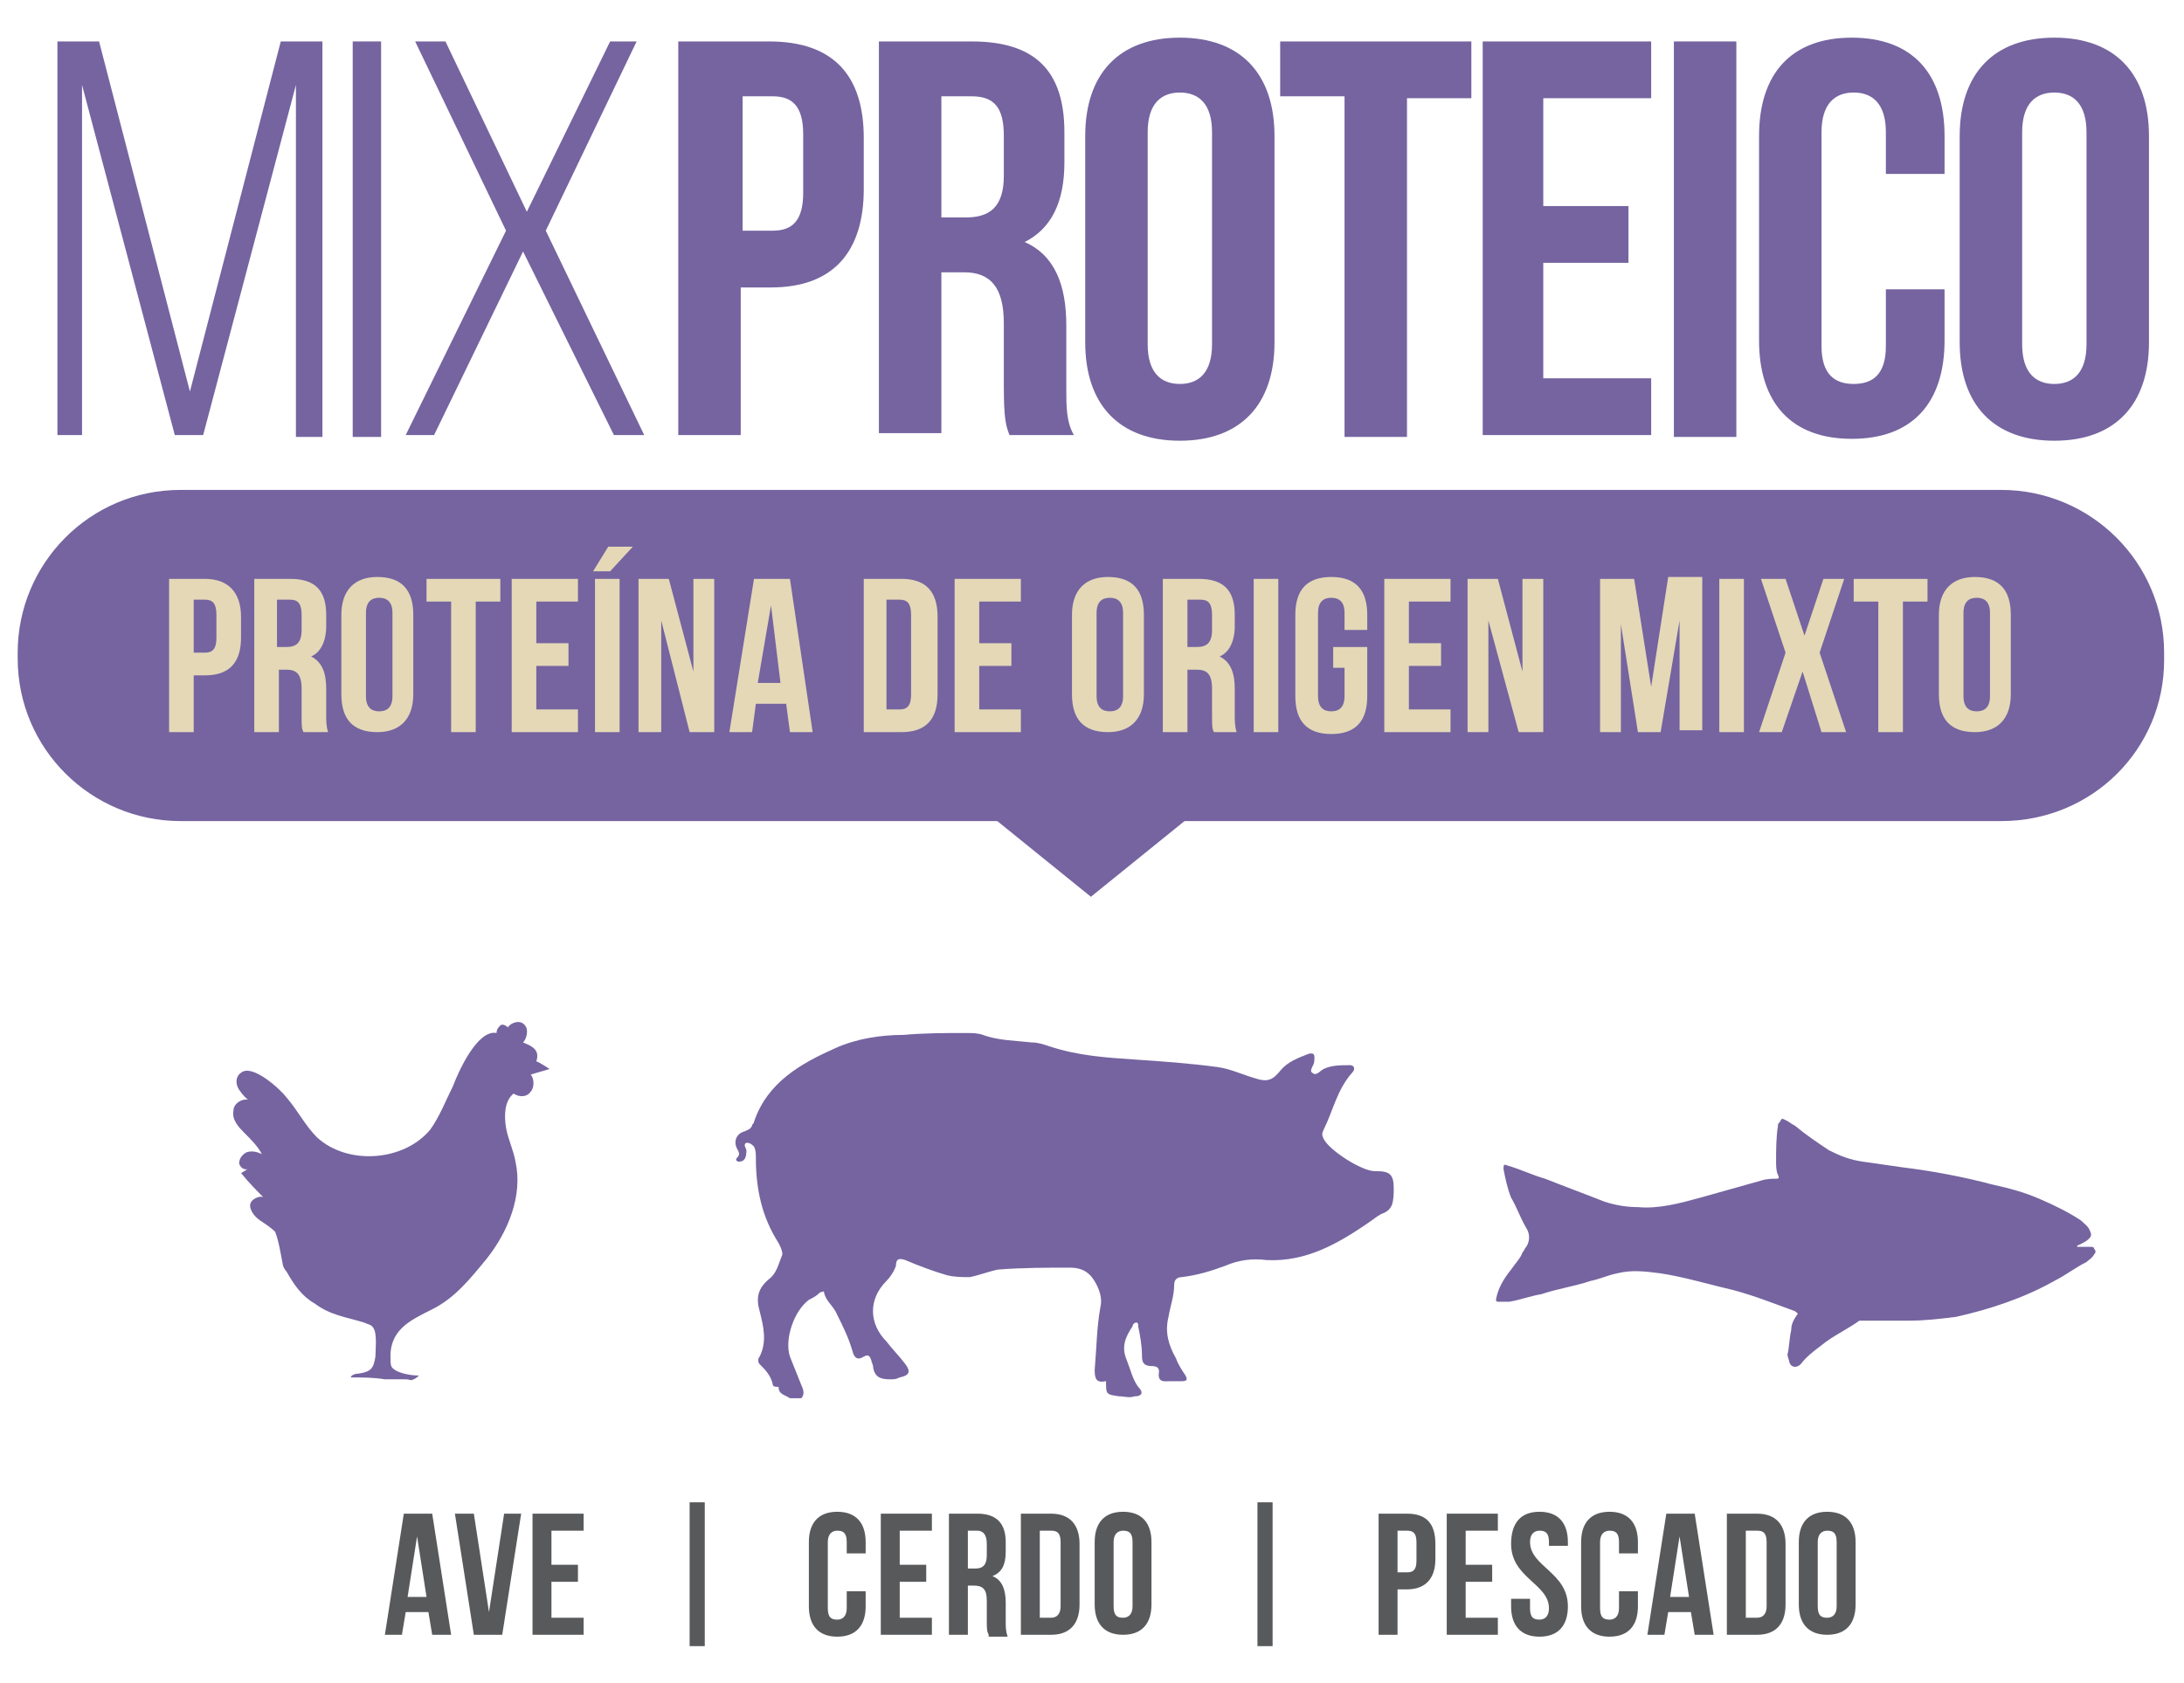
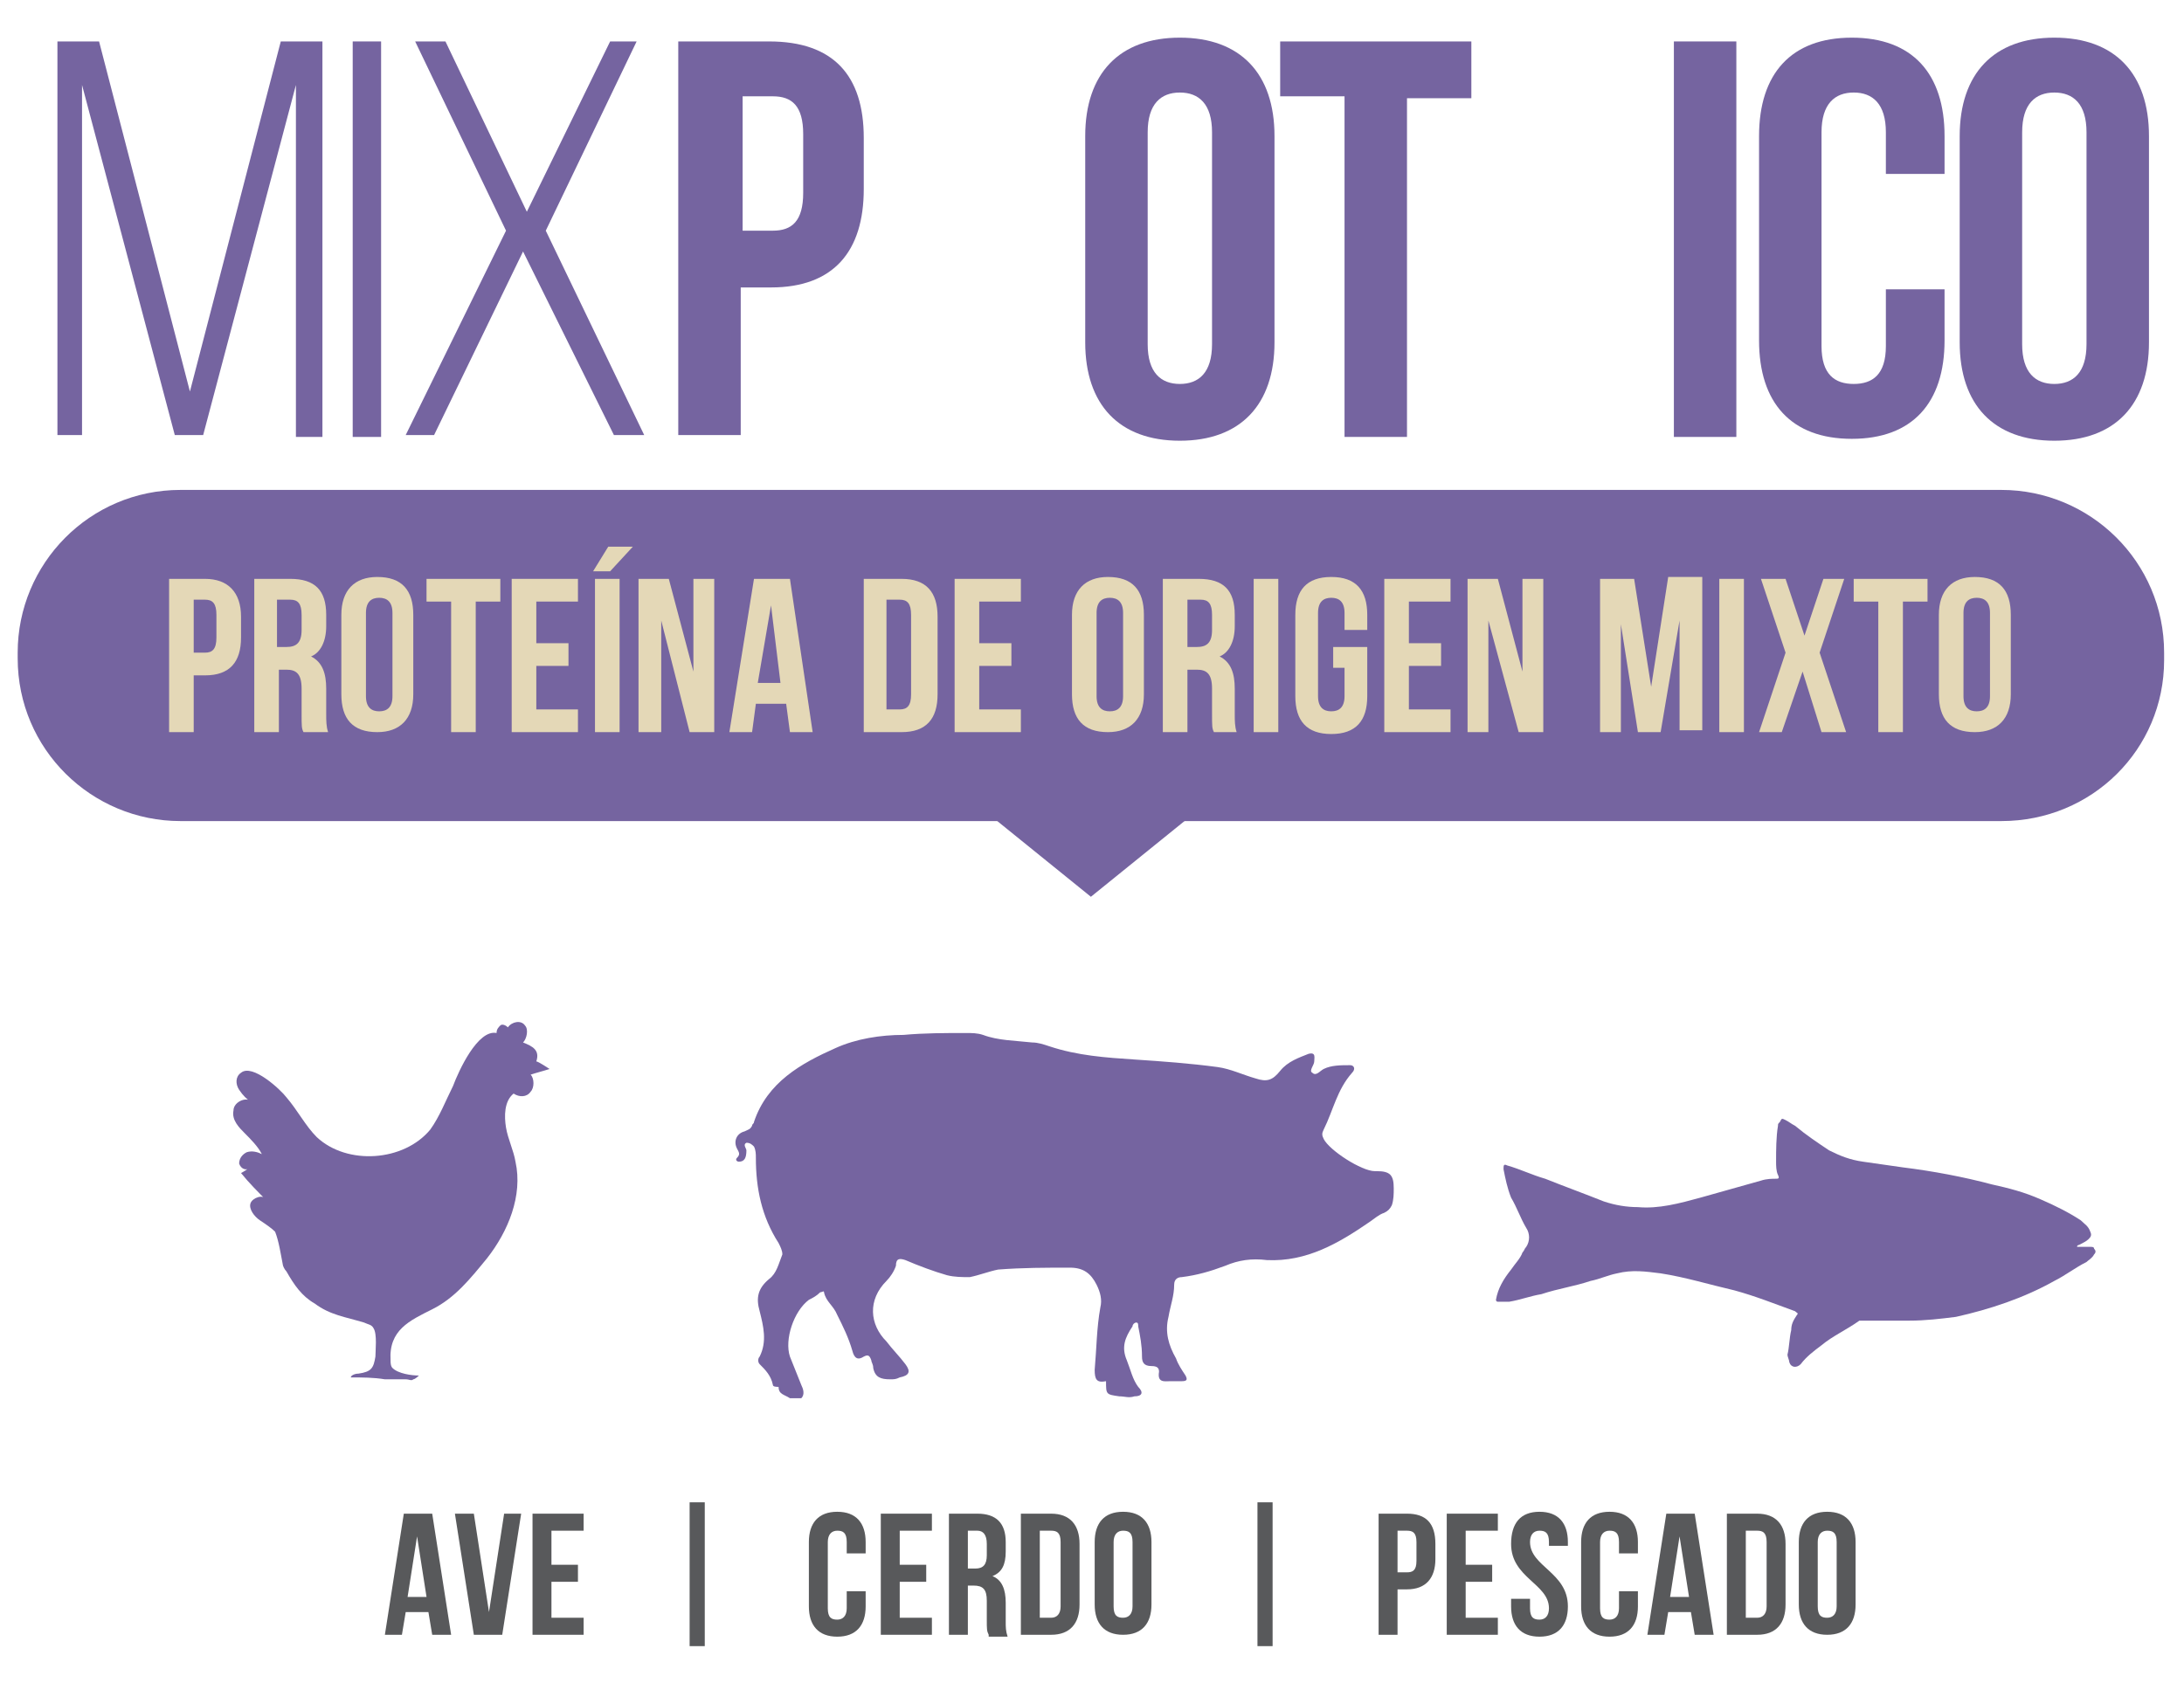
<svg xmlns="http://www.w3.org/2000/svg" xmlns:ns1="http://sodipodi.sourceforge.net/DTD/sodipodi-0.dtd" xmlns:ns2="http://www.inkscape.org/namespaces/inkscape" id="Capa_1" x="0px" y="0px" viewBox="0 0 240 185" xml:space="preserve" ns1:docname="mix_proteico.svg" width="240" height="185" ns2:version="1.3.2 (091e20e, 2023-11-25)">
  <defs id="defs59" />
  <style type="text/css" id="style1">	.st0{fill-rule:evenodd;clip-rule:evenodd;fill:#E4D8B7;}	.st1{fill:#7564A0;}	.st2{fill:#E4D8B7;}	.st3{fill:#58595B;}</style>
  <g id="g59">
    <g id="g58" transform="matrix(2.08,0,0,2.08,-10.953,-69.701)">
      <g id="g36">
        <g id="g12">
          <path class="st1" d="M 16,56.5 H 14.5 L 9.6,38 V 56.5 H 8.3 V 35.7 h 2.2 l 4.8,18.5 4.8,-18.5 h 2.2 V 56.6 H 20.9 V 38 Z" id="path2" />
          <path class="st1" d="M 25.4,35.7 V 56.6 H 23.9 V 35.7 Z" id="path3" />
          <path class="st1" d="m 32.9,46.8 -4.7,9.7 H 26.7 L 32,45.7 27.2,35.7 h 1.6 l 4.3,9 4.4,-9 h 1.4 l -4.8,10 5.2,10.8 h -1.6 z" id="path4" />
          <path class="st1" d="m 50.9,40.8 v 2.7 c 0,3.3 -1.6,5.2 -4.9,5.2 h -1.6 v 7.8 H 41.1 V 35.7 h 4.8 c 3.4,0 5,1.8 5,5.1 z m -6.4,-2.2 v 7.1 h 1.6 c 1,0 1.6,-0.5 1.6,-2 v -3.1 c 0,-1.5 -0.6,-2 -1.6,-2 z" id="path5" />
-           <path class="st1" d="M 58.6,56.5 C 58.4,56 58.3,55.6 58.3,53.9 v -3.3 c 0,-1.9 -0.7,-2.7 -2.1,-2.7 H 55 v 8.5 H 51.7 V 35.7 h 4.9 c 3.4,0 4.9,1.6 4.9,4.8 v 1.6 c 0,2.1 -0.7,3.5 -2.1,4.2 1.6,0.7 2.2,2.3 2.2,4.4 V 54 c 0,1 0,1.8 0.4,2.5 z M 55,38.6 V 45 h 1.3 c 1.2,0 2,-0.5 2,-2.2 v -2.1 c 0,-1.5 -0.5,-2.1 -1.7,-2.1 H 55 Z" id="path6" />
          <path class="st1" d="m 62.6,40.7 c 0,-3.3 1.8,-5.2 5,-5.2 3.2,0 5,1.9 5,5.2 v 10.9 c 0,3.3 -1.8,5.2 -5,5.2 -3.2,0 -5,-1.9 -5,-5.2 z m 3.3,11 c 0,1.5 0.7,2.1 1.7,2.1 1,0 1.7,-0.6 1.7,-2.1 V 40.5 c 0,-1.5 -0.7,-2.1 -1.7,-2.1 -1,0 -1.7,0.6 -1.7,2.1 z" id="path7" />
          <path class="st1" d="M 72.9,35.7 H 83 v 3 h -3.4 v 17.9 h -3.3 v -18 h -3.4 z" id="path8" />
-           <path class="st1" d="m 86.8,44.4 h 4.5 v 3 h -4.5 v 6.1 h 5.7 v 3 H 83.6 V 35.7 h 8.9 v 3 h -5.7 z" id="path9" />
          <path class="st1" d="M 93.7,35.7 H 97 v 20.9 h -3.3 z" id="path10" />
          <path class="st1" d="m 108,48.7 v 2.8 c 0,3.3 -1.7,5.2 -4.9,5.2 -3.2,0 -4.9,-1.9 -4.9,-5.2 V 40.7 c 0,-3.3 1.7,-5.2 4.9,-5.2 3.2,0 4.9,1.9 4.9,5.2 v 2 h -3.1 v -2.2 c 0,-1.5 -0.7,-2.1 -1.7,-2.1 -1,0 -1.7,0.6 -1.7,2.1 v 11.3 c 0,1.5 0.7,2 1.7,2 1,0 1.7,-0.5 1.7,-2 v -3 h 3.1 z" id="path11" />
          <path class="st1" d="m 108.8,40.7 c 0,-3.3 1.8,-5.2 5,-5.2 3.2,0 5,1.9 5,5.2 v 10.9 c 0,3.3 -1.8,5.2 -5,5.2 -3.2,0 -5,-1.9 -5,-5.2 z m 3.3,11 c 0,1.5 0.7,2.1 1.7,2.1 1,0 1.7,-0.6 1.7,-2.1 V 40.5 c 0,-1.5 -0.7,-2.1 -1.7,-2.1 -1,0 -1.7,0.6 -1.7,2.1 z" id="path12" />
        </g>
        <g id="g35">
          <path class="st1" d="M 111,76.9 H 14.8 c -4.7,0 -8.6,-3.8 -8.6,-8.6 V 68 c 0,-4.7 3.8,-8.6 8.6,-8.6 H 111 c 4.7,0 8.6,3.8 8.6,8.6 v 0.4 c 0,4.7 -3.8,8.5 -8.6,8.5 z" id="path13" />
          <g id="g34">
            <path class="st2" d="m 18,66.1 v 1.1 c 0,1.3 -0.6,2 -1.9,2 h -0.6 v 3 h -1.3 v -8.1 h 1.9 c 1.2,0 1.9,0.7 1.9,2 z M 15.5,65.2 V 68 h 0.6 c 0.4,0 0.6,-0.2 0.6,-0.8 V 66 c 0,-0.6 -0.2,-0.8 -0.6,-0.8 z" id="path14" />
            <path class="st2" d="m 21.3,72.2 c -0.1,-0.2 -0.1,-0.3 -0.1,-1 v -1.3 c 0,-0.8 -0.3,-1 -0.8,-1 H 20 v 3.3 h -1.3 v -8.1 h 1.9 c 1.3,0 1.9,0.6 1.9,1.9 v 0.6 c 0,0.8 -0.3,1.4 -0.8,1.6 0.6,0.3 0.8,0.9 0.8,1.7 v 1.3 c 0,0.4 0,0.7 0.1,1 z m -1.4,-7 v 2.5 h 0.5 c 0.5,0 0.8,-0.2 0.8,-0.9 V 66 c 0,-0.6 -0.2,-0.8 -0.6,-0.8 z" id="path15" />
            <path class="st2" d="m 23.3,66 c 0,-1.3 0.7,-2 1.9,-2 1.3,0 1.9,0.7 1.9,2 v 4.2 c 0,1.3 -0.7,2 -1.9,2 -1.3,0 -1.9,-0.7 -1.9,-2 z m 1.3,4.3 c 0,0.6 0.3,0.8 0.7,0.8 0.4,0 0.7,-0.2 0.7,-0.8 v -4.4 c 0,-0.6 -0.3,-0.8 -0.7,-0.8 -0.4,0 -0.7,0.2 -0.7,0.8 z" id="path16" />
            <path class="st2" d="m 27.8,64.1 h 3.9 v 1.2 h -1.3 v 6.9 h -1.3 v -6.9 h -1.3 z" id="path17" />
            <path class="st2" d="m 33.6,67.5 h 1.7 v 1.2 H 33.6 V 71 h 2.2 v 1.2 h -3.5 v -8.1 h 3.5 v 1.2 h -2.2 z" id="path18" />
            <path class="st2" d="m 38.7,62.4 -1.2,1.3 h -0.9 l 0.8,-1.3 z m -2,1.7 H 38 v 8.1 h -1.3 z" id="path19" />
            <path class="st2" d="m 40.2,66.3 v 5.9 H 39 v -8.1 h 1.6 L 41.9,69 V 64.1 H 43 v 8.1 h -1.3 z" id="path20" />
            <path class="st2" d="M 48.2,72.2 H 47 L 46.8,70.7 H 45.2 L 45,72.2 h -1.2 l 1.3,-8.1 H 47 Z m -2.9,-2.6 h 1.2 L 46,65.5 Z" id="path21" />
            <path class="st2" d="m 50.9,64.1 h 2 c 1.3,0 1.9,0.7 1.9,2 v 4.1 c 0,1.3 -0.6,2 -1.9,2 h -2 z m 1.2,1.1 V 71 h 0.7 c 0.4,0 0.6,-0.2 0.6,-0.8 V 66 c 0,-0.6 -0.2,-0.8 -0.6,-0.8 z" id="path22" />
            <path class="st2" d="m 57,67.5 h 1.7 v 1.2 H 57 V 71 h 2.2 v 1.2 h -3.5 v -8.1 h 3.5 v 1.2 H 57 Z" id="path23" />
            <path class="st2" d="m 61.9,66 c 0,-1.3 0.7,-2 1.9,-2 1.3,0 1.9,0.7 1.9,2 v 4.2 c 0,1.3 -0.7,2 -1.9,2 -1.3,0 -1.9,-0.7 -1.9,-2 z m 1.3,4.3 c 0,0.6 0.3,0.8 0.7,0.8 0.4,0 0.7,-0.2 0.7,-0.8 v -4.4 c 0,-0.6 -0.3,-0.8 -0.7,-0.8 -0.4,0 -0.7,0.2 -0.7,0.8 z" id="path24" />
            <path class="st2" d="m 69.4,72.2 c -0.1,-0.2 -0.1,-0.3 -0.1,-1 v -1.3 c 0,-0.8 -0.3,-1 -0.8,-1 H 68 v 3.3 h -1.3 v -8.1 h 1.9 c 1.3,0 1.9,0.6 1.9,1.9 v 0.6 c 0,0.8 -0.3,1.4 -0.8,1.6 0.6,0.3 0.8,0.9 0.8,1.7 v 1.3 c 0,0.4 0,0.7 0.1,1 z m -1.4,-7 v 2.5 h 0.5 c 0.5,0 0.8,-0.2 0.8,-0.9 V 66 c 0,-0.6 -0.2,-0.8 -0.6,-0.8 z" id="path25" />
            <path class="st2" d="m 71.5,64.1 h 1.3 v 8.1 h -1.3 z" id="path26" />
            <path class="st2" d="m 75.7,67.7 h 1.8 v 2.6 c 0,1.3 -0.6,2 -1.9,2 -1.3,0 -1.9,-0.7 -1.9,-2 V 66 c 0,-1.3 0.6,-2 1.9,-2 1.3,0 1.9,0.7 1.9,2 v 0.8 h -1.2 v -0.9 c 0,-0.6 -0.3,-0.8 -0.7,-0.8 -0.4,0 -0.7,0.2 -0.7,0.8 v 4.4 c 0,0.6 0.3,0.8 0.7,0.8 0.4,0 0.7,-0.2 0.7,-0.8 v -1.5 h -0.6 z" id="path27" />
            <path class="st2" d="m 79.7,67.5 h 1.7 v 1.2 H 79.7 V 71 h 2.2 v 1.2 h -3.5 v -8.1 h 3.5 v 1.2 h -2.2 z" id="path28" />
            <path class="st2" d="m 83.9,66.3 v 5.9 h -1.1 v -8.1 h 1.6 l 1.3,4.9 v -4.9 h 1.1 v 8.1 h -1.3 z" id="path29" />
            <path class="st2" d="M 92.5,69.8 93.4,64 h 1.8 v 8.1 H 94 v -5.8 l -1,5.9 h -1.2 l -0.9,-5.7 v 5.7 h -1.1 v -8.1 h 1.8 z" id="path30" />
            <path class="st2" d="m 96.1,64.1 h 1.3 v 8.1 h -1.3 z" id="path31" />
            <path class="st2" d="m 102.7,64.1 -1.3,3.9 1.4,4.2 h -1.3 l -1,-3.2 -1.1,3.2 H 98.2 L 99.6,68 98.3,64.1 h 1.3 l 1,3 1,-3 z" id="path32" />
            <path class="st2" d="m 103.2,64.1 h 3.9 v 1.2 h -1.3 v 6.9 h -1.3 v -6.9 h -1.3 z" id="path33" />
            <path class="st2" d="m 107.7,66 c 0,-1.3 0.7,-2 1.9,-2 1.3,0 1.9,0.7 1.9,2 v 4.2 c 0,1.3 -0.7,2 -1.9,2 -1.3,0 -1.9,-0.7 -1.9,-2 z m 1.3,4.3 c 0,0.6 0.3,0.8 0.7,0.8 0.4,0 0.7,-0.2 0.7,-0.8 v -4.4 c 0,-0.6 -0.3,-0.8 -0.7,-0.8 -0.4,0 -0.7,0.2 -0.7,0.8 z" id="path34" />
          </g>
          <polygon class="st1" points="56.1,75.4 69.7,75.4 62.9,80.9 " id="polygon34" />
        </g>
      </g>
      <g id="g57">
        <path class="st1" d="m 20.2,100.3 c 0,0.1 0.1,0.3 0.2,0.4 0.4,0.7 0.8,1.3 1.5,1.7 0.8,0.6 1.6,0.7 2.6,1 0.2,0.1 0.4,0.1 0.5,0.3 0.2,0.3 0.1,1.2 0.1,1.5 -0.1,0.6 -0.2,0.8 -0.9,0.9 -0.2,0 -0.4,0.1 -0.4,0.2 0.6,0 1.2,0 1.8,0.1 0.4,0 0.8,0 1.1,0 0.2,0 0.3,0.1 0.4,0 0.1,0 0.3,-0.2 0.3,-0.2 -0.4,0 -1.1,-0.1 -1.4,-0.4 -0.1,-0.1 -0.1,-0.3 -0.1,-0.4 -0.1,-1.6 1,-2.1 2.2,-2.7 1.2,-0.6 2,-1.6 2.9,-2.7 1.1,-1.4 1.9,-3.3 1.5,-5.1 -0.1,-0.6 -0.4,-1.2 -0.5,-1.8 -0.1,-0.6 -0.1,-1.4 0.4,-1.8 0.3,0.2 0.7,0.2 0.9,-0.1 0.2,-0.2 0.2,-0.7 0,-0.9 0.3,-0.1 0.7,-0.2 1,-0.3 0,0 -0.6,-0.4 -0.7,-0.4 0.2,-0.6 -0.2,-0.8 -0.7,-1 0.2,-0.2 0.3,-0.7 0.1,-0.9 -0.2,-0.3 -0.7,-0.2 -0.9,0.1 -0.1,-0.1 -0.3,-0.2 -0.4,-0.1 -0.1,0.1 -0.2,0.2 -0.2,0.4 -1,-0.2 -2,2 -2.3,2.8 -0.4,0.8 -0.7,1.6 -1.2,2.3 -1.4,1.7 -4.4,1.9 -6,0.4 -0.6,-0.6 -1,-1.4 -1.6,-2.1 -0.3,-0.4 -1.8,-1.8 -2.4,-1.3 -0.3,0.2 -0.3,0.6 -0.1,0.9 0.2,0.3 0.4,0.5 0.7,0.7 -0.2,-0.4 -1,-0.1 -1,0.4 -0.1,0.5 0.3,0.9 0.6,1.2 0.3,0.3 0.7,0.7 0.9,1.1 -0.2,-0.1 -0.5,-0.2 -0.8,-0.1 -0.2,0.1 -0.4,0.3 -0.4,0.6 0.1,0.3 0.4,0.4 0.6,0.2 -0.2,0.1 -0.3,0.2 -0.5,0.3 0.4,0.5 0.9,1 1.3,1.4 -0.1,-0.3 -0.7,-0.1 -0.8,0.2 -0.1,0.3 0.2,0.7 0.5,0.9 0.3,0.2 0.6,0.4 0.8,0.6 0.2,0.5 0.3,1.2 0.4,1.7 z" id="path36" />
        <path class="st1" d="m 47,107.4 c 0.2,0 0.4,0 0.6,0 0.2,-0.2 0.1,-0.5 0,-0.7 -0.2,-0.5 -0.4,-1 -0.6,-1.5 -0.3,-0.9 0.2,-2.4 1,-3 0.2,-0.1 0.4,-0.2 0.6,-0.4 0.1,0 0.2,-0.1 0.2,0 0.1,0.5 0.5,0.7 0.7,1.2 0.3,0.6 0.6,1.2 0.8,1.9 0.1,0.4 0.3,0.5 0.6,0.3 0.2,-0.1 0.3,-0.1 0.4,0.2 0,0.1 0.1,0.2 0.1,0.4 0.1,0.5 0.4,0.6 0.9,0.6 0.2,0 0.3,0 0.5,-0.1 0.5,-0.1 0.6,-0.3 0.3,-0.7 -0.3,-0.4 -0.7,-0.8 -1,-1.2 -0.9,-0.9 -1,-2.2 0,-3.2 0.2,-0.2 0.4,-0.5 0.5,-0.8 0,-0.4 0.2,-0.4 0.5,-0.3 0.7,0.3 1.5,0.6 2.2,0.8 0.4,0.1 0.8,0.1 1.2,0.1 0.5,-0.1 1,-0.3 1.5,-0.4 1.3,-0.1 2.5,-0.1 3.8,-0.1 0.7,0 1.1,0.3 1.4,0.9 0.2,0.4 0.3,0.8 0.2,1.2 -0.2,1.1 -0.2,2.2 -0.3,3.3 0,0.5 0.1,0.7 0.6,0.6 0,0.7 0,0.7 0.7,0.8 0.3,0 0.5,0.1 0.8,0 0.4,0 0.5,-0.2 0.2,-0.5 -0.3,-0.4 -0.4,-0.9 -0.6,-1.4 -0.3,-0.7 -0.1,-1.2 0.3,-1.8 0,-0.1 0.1,-0.2 0.2,-0.2 0.1,0 0.1,0.1 0.1,0.2 0.1,0.5 0.2,1 0.2,1.6 0,0.3 0.1,0.5 0.5,0.5 0.3,0 0.4,0.1 0.4,0.3 -0.1,0.6 0.3,0.5 0.6,0.5 0.2,0 0.4,0 0.6,0 0.3,0 0.3,-0.1 0.2,-0.3 -0.2,-0.3 -0.4,-0.6 -0.5,-0.9 -0.4,-0.7 -0.6,-1.4 -0.4,-2.2 0.1,-0.6 0.3,-1.1 0.3,-1.7 0,-0.3 0.2,-0.4 0.4,-0.4 0.8,-0.1 1.5,-0.3 2.3,-0.6 0.7,-0.3 1.4,-0.4 2.2,-0.3 2.1,0.1 3.8,-0.9 5.4,-2 0.3,-0.2 0.5,-0.4 0.8,-0.5 0.2,-0.1 0.3,-0.2 0.4,-0.4 0.1,-0.3 0.1,-0.6 0.1,-0.9 0,-0.7 -0.2,-0.9 -0.9,-0.9 0,0 -0.1,0 -0.1,0 -0.7,0 -2.4,-1.1 -2.7,-1.7 -0.1,-0.2 -0.1,-0.3 0,-0.5 0.5,-1 0.7,-2.1 1.5,-3 0.2,-0.2 0.1,-0.4 -0.1,-0.4 -0.5,0 -1,0 -1.4,0.2 -0.2,0.1 -0.4,0.4 -0.6,0.2 -0.2,-0.1 0.1,-0.4 0.1,-0.6 0,-0.2 0.1,-0.5 -0.3,-0.4 -0.5,0.2 -1.1,0.4 -1.5,0.9 -0.4,0.5 -0.7,0.6 -1.3,0.4 -0.7,-0.2 -1.3,-0.5 -2,-0.6 -1.5,-0.2 -2.9,-0.3 -4.4,-0.4 -1.5,-0.1 -3,-0.2 -4.5,-0.7 -0.3,-0.1 -0.6,-0.2 -0.9,-0.2 -0.9,-0.1 -1.8,-0.1 -2.6,-0.4 -0.3,-0.1 -0.6,-0.1 -0.9,-0.1 -1.1,0 -2.2,0 -3.3,0.1 -1.2,0 -2.5,0.2 -3.6,0.7 -1.8,0.8 -3.6,1.8 -4.3,3.9 0,0.1 -0.1,0.1 -0.1,0.2 -0.1,0.2 -0.2,0.2 -0.4,0.3 -0.4,0.1 -0.6,0.5 -0.4,0.9 0.1,0.2 0.2,0.3 0,0.5 -0.1,0.1 0,0.2 0.1,0.2 0.3,0 0.4,-0.2 0.4,-0.6 0,-0.1 -0.2,-0.3 0,-0.4 0.2,0 0.3,0.1 0.4,0.2 0.1,0.2 0.1,0.4 0.1,0.6 0,1.6 0.3,3.1 1.2,4.5 0.1,0.2 0.2,0.4 0.2,0.6 -0.2,0.5 -0.3,1 -0.7,1.3 -0.6,0.5 -0.7,1 -0.5,1.7 0.2,0.8 0.4,1.6 0,2.4 -0.1,0.1 -0.1,0.3 0,0.4 0.3,0.3 0.6,0.6 0.7,1.1 0,0.1 0.2,0.1 0.3,0.1 0,0.4 0.3,0.4 0.6,0.6 z" id="path37" />
        <g id="g54">
          <path class="st3" d="m 29.1,119.9 h -1 l -0.2,-1.2 h -1.2 l -0.2,1.2 h -0.9 l 1,-6.4 h 1.5 z m -2.3,-2 h 1 l -0.5,-3.2 z" id="path38" />
          <path class="st3" d="m 31.1,118.7 0.8,-5.2 h 0.9 l -1,6.4 h -1.5 l -1,-6.4 h 1 z" id="path39" />
          <path class="st3" d="m 34.4,116.2 h 1.4 v 0.9 h -1.4 v 1.9 h 1.7 v 0.9 h -2.7 v -6.4 h 2.7 v 0.9 h -1.7 z" id="path40" />
          <path class="st3" d="m 41.7,112.9 h 0.8 v 7.6 h -0.8 z" id="path41" />
          <path class="st3" d="m 51,117.5 v 0.9 c 0,1 -0.5,1.6 -1.5,1.6 -1,0 -1.5,-0.6 -1.5,-1.6 V 115 c 0,-1 0.5,-1.6 1.5,-1.6 1,0 1.5,0.6 1.5,1.6 v 0.6 H 50 V 115 c 0,-0.5 -0.2,-0.6 -0.5,-0.6 -0.3,0 -0.5,0.2 -0.5,0.6 v 3.5 c 0,0.5 0.2,0.6 0.5,0.6 0.3,0 0.5,-0.2 0.5,-0.6 v -0.9 h 1 z" id="path42" />
          <path class="st3" d="m 52.8,116.2 h 1.4 v 0.9 h -1.4 v 1.9 h 1.7 v 0.9 h -2.7 v -6.4 h 2.7 v 0.9 h -1.7 z" id="path43" />
          <path class="st3" d="m 57.5,119.9 c -0.1,-0.2 -0.1,-0.3 -0.1,-0.8 v -1 c 0,-0.6 -0.2,-0.8 -0.7,-0.8 h -0.3 v 2.6 h -1 v -6.4 h 1.5 c 1,0 1.5,0.5 1.5,1.5 v 0.5 c 0,0.7 -0.2,1.1 -0.7,1.3 0.5,0.2 0.7,0.7 0.7,1.4 v 1 c 0,0.3 0,0.5 0.1,0.8 h -1 z m -1.1,-5.5 v 2 h 0.4 c 0.4,0 0.6,-0.2 0.6,-0.7 v -0.6 c 0,-0.5 -0.2,-0.7 -0.5,-0.7 z" id="path44" />
          <path class="st3" d="m 59.2,113.5 h 1.6 c 1,0 1.5,0.6 1.5,1.6 v 3.2 c 0,1 -0.5,1.6 -1.5,1.6 h -1.6 z m 1,0.9 v 4.6 h 0.6 c 0.3,0 0.5,-0.2 0.5,-0.6 V 115 c 0,-0.5 -0.2,-0.6 -0.5,-0.6 z" id="path45" />
          <path class="st3" d="m 63.1,115 c 0,-1 0.5,-1.6 1.5,-1.6 1,0 1.5,0.6 1.5,1.6 v 3.3 c 0,1 -0.5,1.6 -1.5,1.6 -1,0 -1.5,-0.6 -1.5,-1.6 z m 1,3.4 c 0,0.5 0.2,0.6 0.5,0.6 0.3,0 0.5,-0.2 0.5,-0.6 V 115 c 0,-0.5 -0.2,-0.6 -0.5,-0.6 -0.3,0 -0.5,0.2 -0.5,0.6 z" id="path46" />
          <path class="st3" d="m 71.7,112.9 h 0.8 v 7.6 h -0.8 z" id="path47" />
          <path class="st3" d="m 81.1,115.1 v 0.8 c 0,1 -0.5,1.6 -1.5,1.6 h -0.5 v 2.4 h -1 v -6.4 h 1.5 c 1,0 1.5,0.5 1.5,1.6 z m -2,-0.7 v 2.2 h 0.5 c 0.3,0 0.5,-0.1 0.5,-0.6 v -1 c 0,-0.5 -0.2,-0.6 -0.5,-0.6 z" id="path48" />
          <path class="st3" d="m 82.7,116.2 h 1.4 v 0.9 h -1.4 v 1.9 h 1.7 v 0.9 h -2.7 v -6.4 h 2.7 v 0.9 h -1.7 z" id="path49" />
          <path class="st3" d="m 86.6,113.4 c 1,0 1.5,0.6 1.5,1.6 v 0.2 h -1 V 115 c 0,-0.5 -0.2,-0.6 -0.5,-0.6 -0.3,0 -0.5,0.2 -0.5,0.6 0,1.3 2,1.6 2,3.4 0,1 -0.5,1.6 -1.5,1.6 -1,0 -1.5,-0.6 -1.5,-1.6 V 118 h 1 v 0.5 c 0,0.5 0.2,0.6 0.5,0.6 0.3,0 0.5,-0.2 0.5,-0.6 0,-1.3 -2,-1.6 -2,-3.4 0,-1.1 0.5,-1.7 1.5,-1.7 z" id="path50" />
          <path class="st3" d="m 91.8,117.5 v 0.9 c 0,1 -0.5,1.6 -1.5,1.6 -1,0 -1.5,-0.6 -1.5,-1.6 V 115 c 0,-1 0.5,-1.6 1.5,-1.6 1,0 1.5,0.6 1.5,1.6 v 0.6 h -1 V 115 c 0,-0.5 -0.2,-0.6 -0.5,-0.6 -0.3,0 -0.5,0.2 -0.5,0.6 v 3.5 c 0,0.5 0.2,0.6 0.5,0.6 0.3,0 0.5,-0.2 0.5,-0.6 v -0.9 h 1 z" id="path51" />
          <path class="st3" d="m 95.8,119.9 h -1 l -0.2,-1.2 h -1.2 l -0.2,1.2 h -0.9 l 1,-6.4 h 1.5 z m -2.3,-2 h 1 L 94,114.7 Z" id="path52" />
          <path class="st3" d="m 96.5,113.5 h 1.6 c 1,0 1.5,0.6 1.5,1.6 v 3.2 c 0,1 -0.5,1.6 -1.5,1.6 h -1.6 z m 1,0.9 v 4.6 h 0.6 c 0.3,0 0.5,-0.2 0.5,-0.6 V 115 c 0,-0.5 -0.2,-0.6 -0.5,-0.6 z" id="path53" />
          <path class="st3" d="m 100.3,115 c 0,-1 0.5,-1.6 1.5,-1.6 1,0 1.5,0.6 1.5,1.6 v 3.3 c 0,1 -0.5,1.6 -1.5,1.6 -1,0 -1.5,-0.6 -1.5,-1.6 z m 1,3.4 c 0,0.5 0.2,0.6 0.5,0.6 0.3,0 0.5,-0.2 0.5,-0.6 V 115 c 0,-0.5 -0.2,-0.6 -0.5,-0.6 -0.3,0 -0.5,0.2 -0.5,0.6 z" id="path54" />
        </g>
        <g id="g56">
          <g id="g55">
            <path class="st1" d="m 115,99.4 c 0.2,0 0.3,0 0.5,0 0.1,0 0.1,0 0.2,0 0.1,0 0.2,0 0.2,0.1 0.1,0.1 0.1,0.2 0,0.3 -0.1,0.2 -0.3,0.3 -0.4,0.4 -0.6,0.3 -1.1,0.7 -1.7,1 -1.6,0.9 -3.4,1.5 -5.2,1.9 -0.8,0.1 -1.6,0.2 -2.5,0.2 -0.6,0 -1.2,0 -1.7,0 -0.2,0 -0.5,0 -0.7,0 -0.1,0 -0.1,0 -0.2,0 -0.7,0.5 -1.4,0.8 -2,1.3 -0.4,0.3 -0.8,0.6 -1.1,1 -0.2,0.2 -0.5,0.2 -0.6,-0.1 0,-0.1 -0.1,-0.3 -0.1,-0.4 0.1,-0.4 0.1,-0.9 0.2,-1.3 0,-0.3 0.1,-0.5 0.3,-0.8 0.1,-0.1 0,-0.1 -0.1,-0.2 -1.1,-0.4 -2.1,-0.8 -3.2,-1.1 -1.3,-0.3 -2.6,-0.7 -3.9,-0.9 -0.8,-0.1 -1.5,-0.2 -2.3,0 -0.5,0.1 -0.9,0.3 -1.4,0.4 -0.9,0.3 -1.7,0.4 -2.6,0.7 -0.6,0.1 -1.1,0.3 -1.7,0.4 -0.2,0 -0.4,0 -0.6,0 -0.1,0 -0.1,-0.1 -0.1,-0.1 0.1,-0.6 0.4,-1.1 0.8,-1.6 0.2,-0.3 0.5,-0.6 0.6,-0.9 0.1,-0.1 0.1,-0.2 0.2,-0.3 0.2,-0.3 0.2,-0.7 0,-1 -0.3,-0.5 -0.5,-1.1 -0.8,-1.6 -0.2,-0.5 -0.3,-1 -0.4,-1.5 0,-0.2 0,-0.3 0.2,-0.2 0.7,0.2 1.3,0.5 2,0.7 1,0.4 2.1,0.8 3.1,1.2 0.6,0.2 1.2,0.3 1.8,0.3 1.1,0.1 2.2,-0.2 3.3,-0.5 1.1,-0.3 2.1,-0.6 3.2,-0.9 0.3,-0.1 0.6,-0.1 0.8,-0.1 0.1,0 0.2,0 0.1,-0.2 -0.1,-0.2 -0.1,-0.5 -0.1,-0.7 0,-0.6 0,-1.3 0.1,-1.9 0,-0.1 0,-0.1 0.1,-0.2 0.1,-0.2 0.1,-0.2 0.3,-0.1 0.2,0.1 0.3,0.2 0.5,0.3 0.6,0.5 1.2,0.9 1.8,1.3 0.6,0.3 1.1,0.5 1.8,0.6 0.7,0.1 1.4,0.2 2.1,0.3 1.6,0.2 3.2,0.5 4.7,0.9 0.9,0.2 1.7,0.4 2.6,0.8 0.7,0.3 1.5,0.7 2.1,1.1 0.2,0.2 0.4,0.3 0.5,0.6 0.1,0.2 0,0.3 -0.1,0.4 -0.1,0.1 -0.3,0.2 -0.5,0.3 0,0 -0.1,0 -0.1,0.1 z" id="path55" />
          </g>
        </g>
      </g>
    </g>
  </g>
</svg>